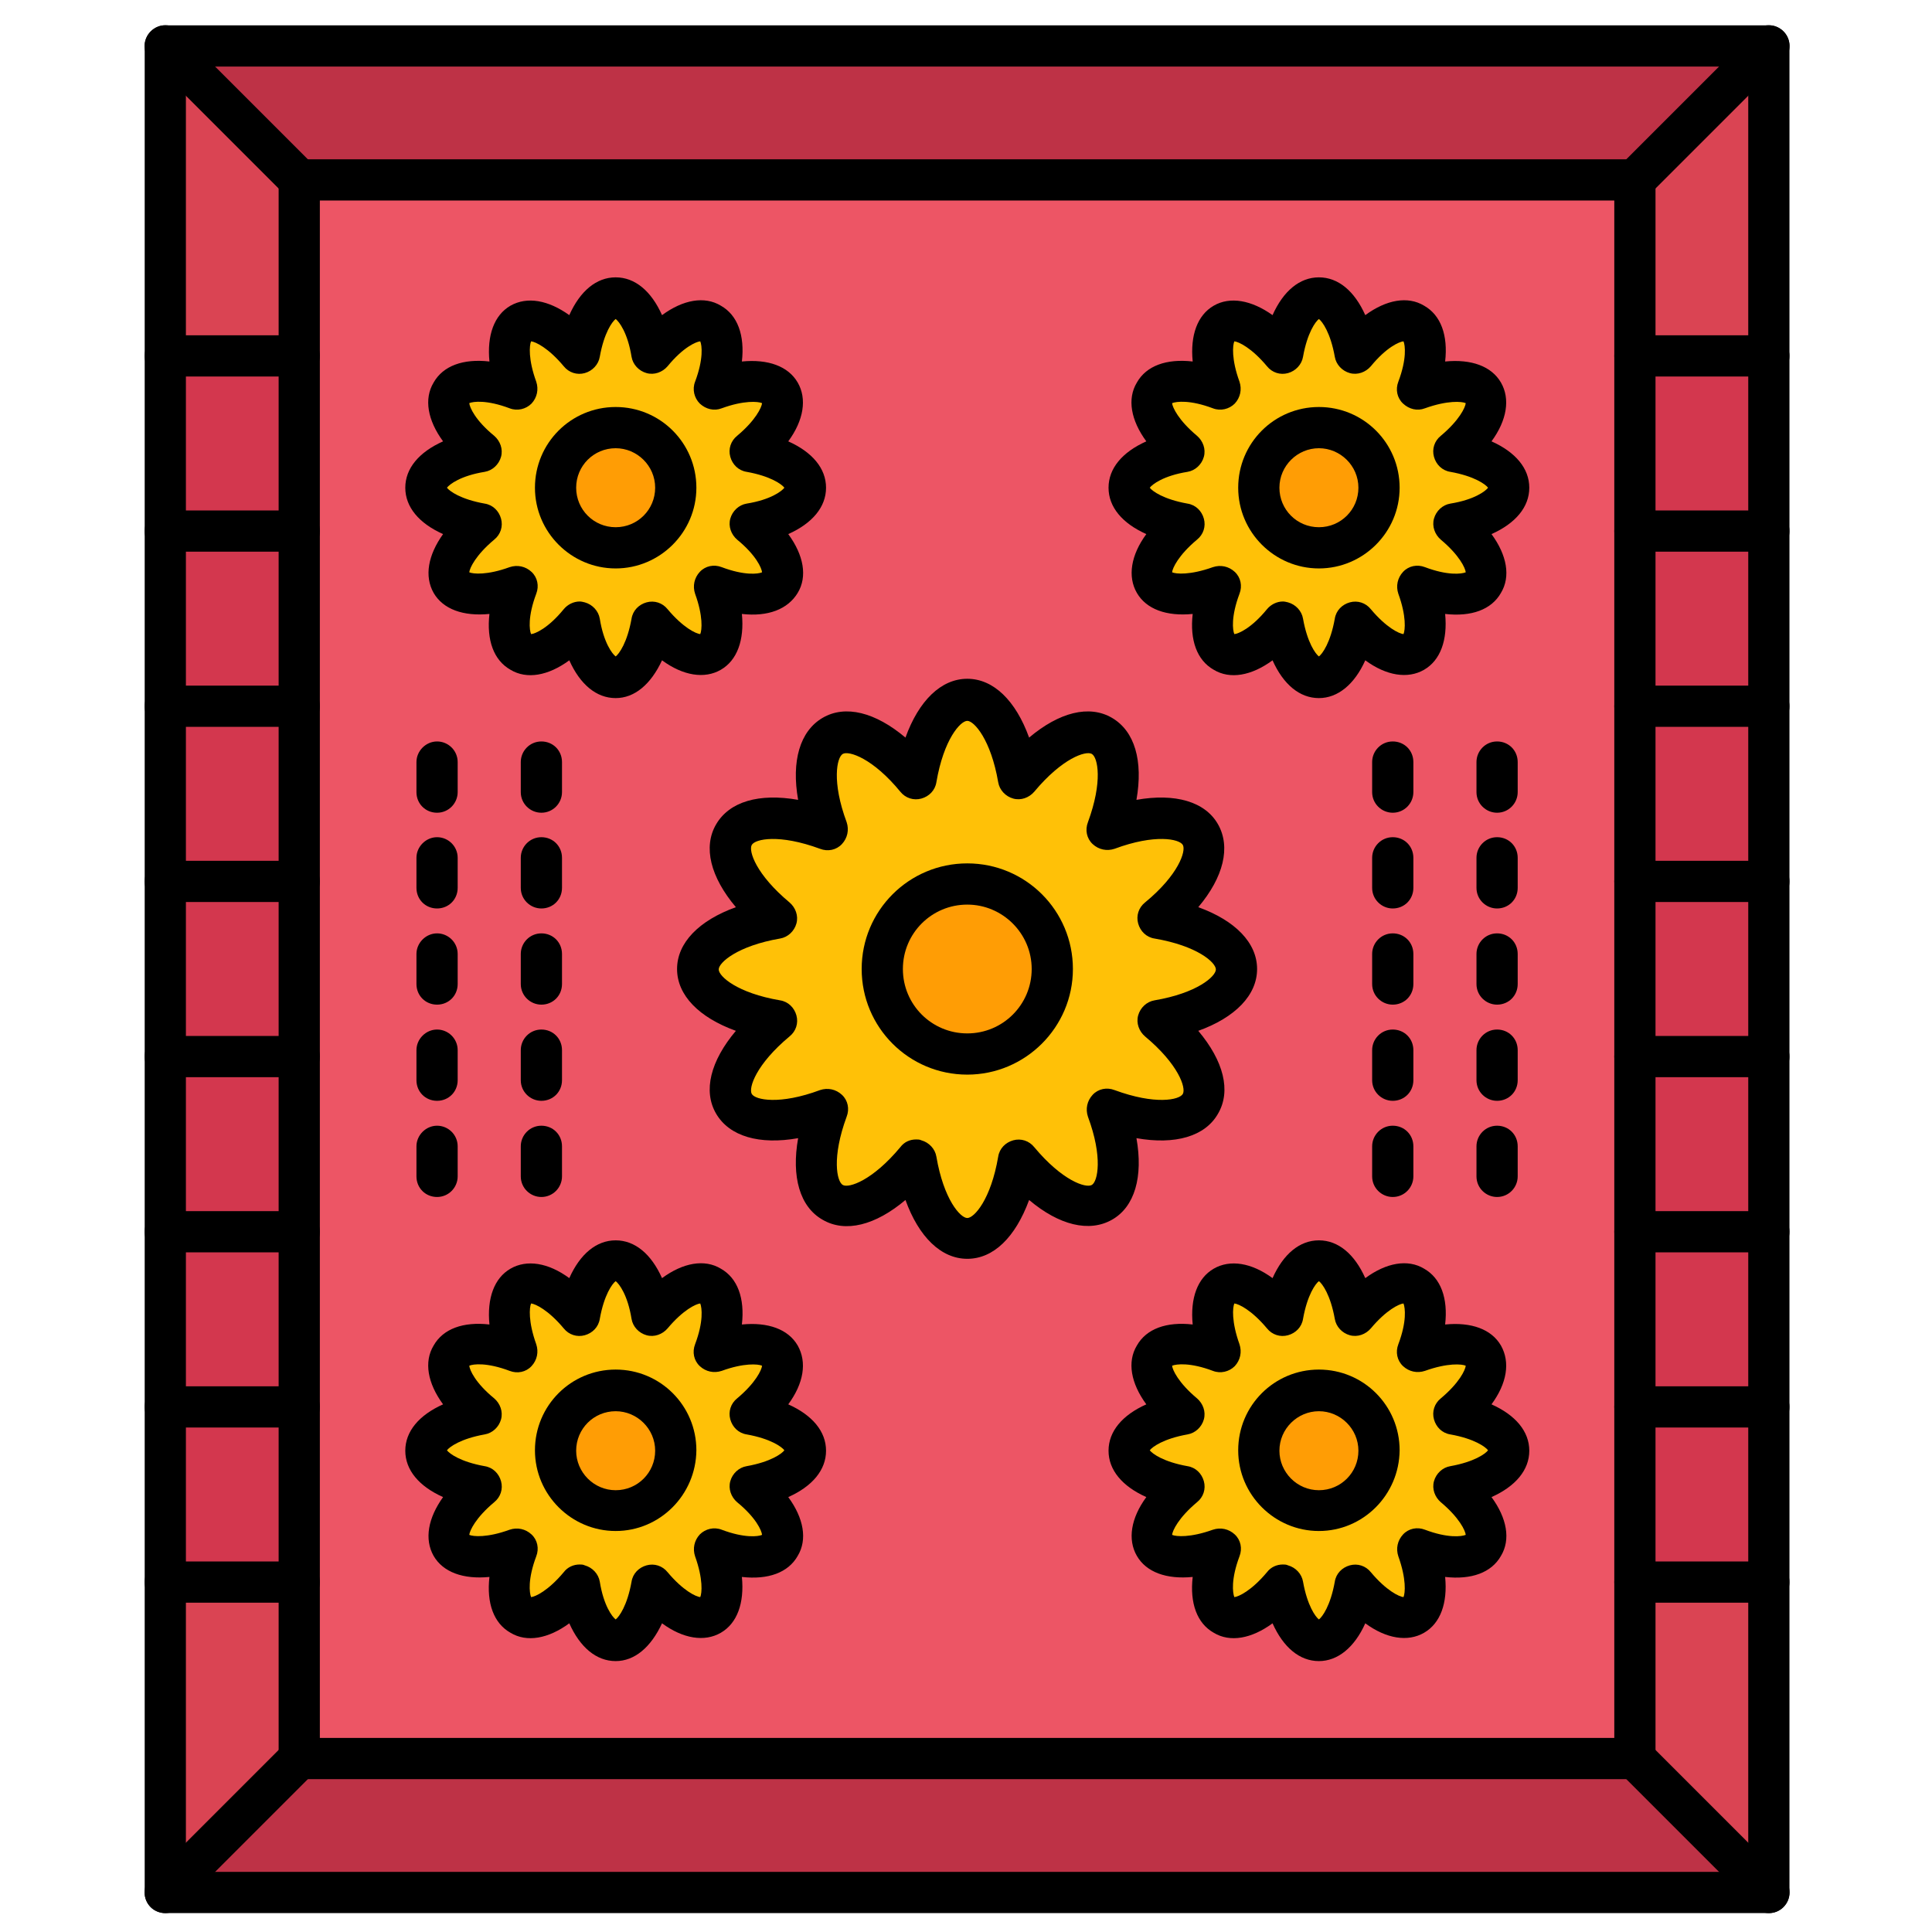
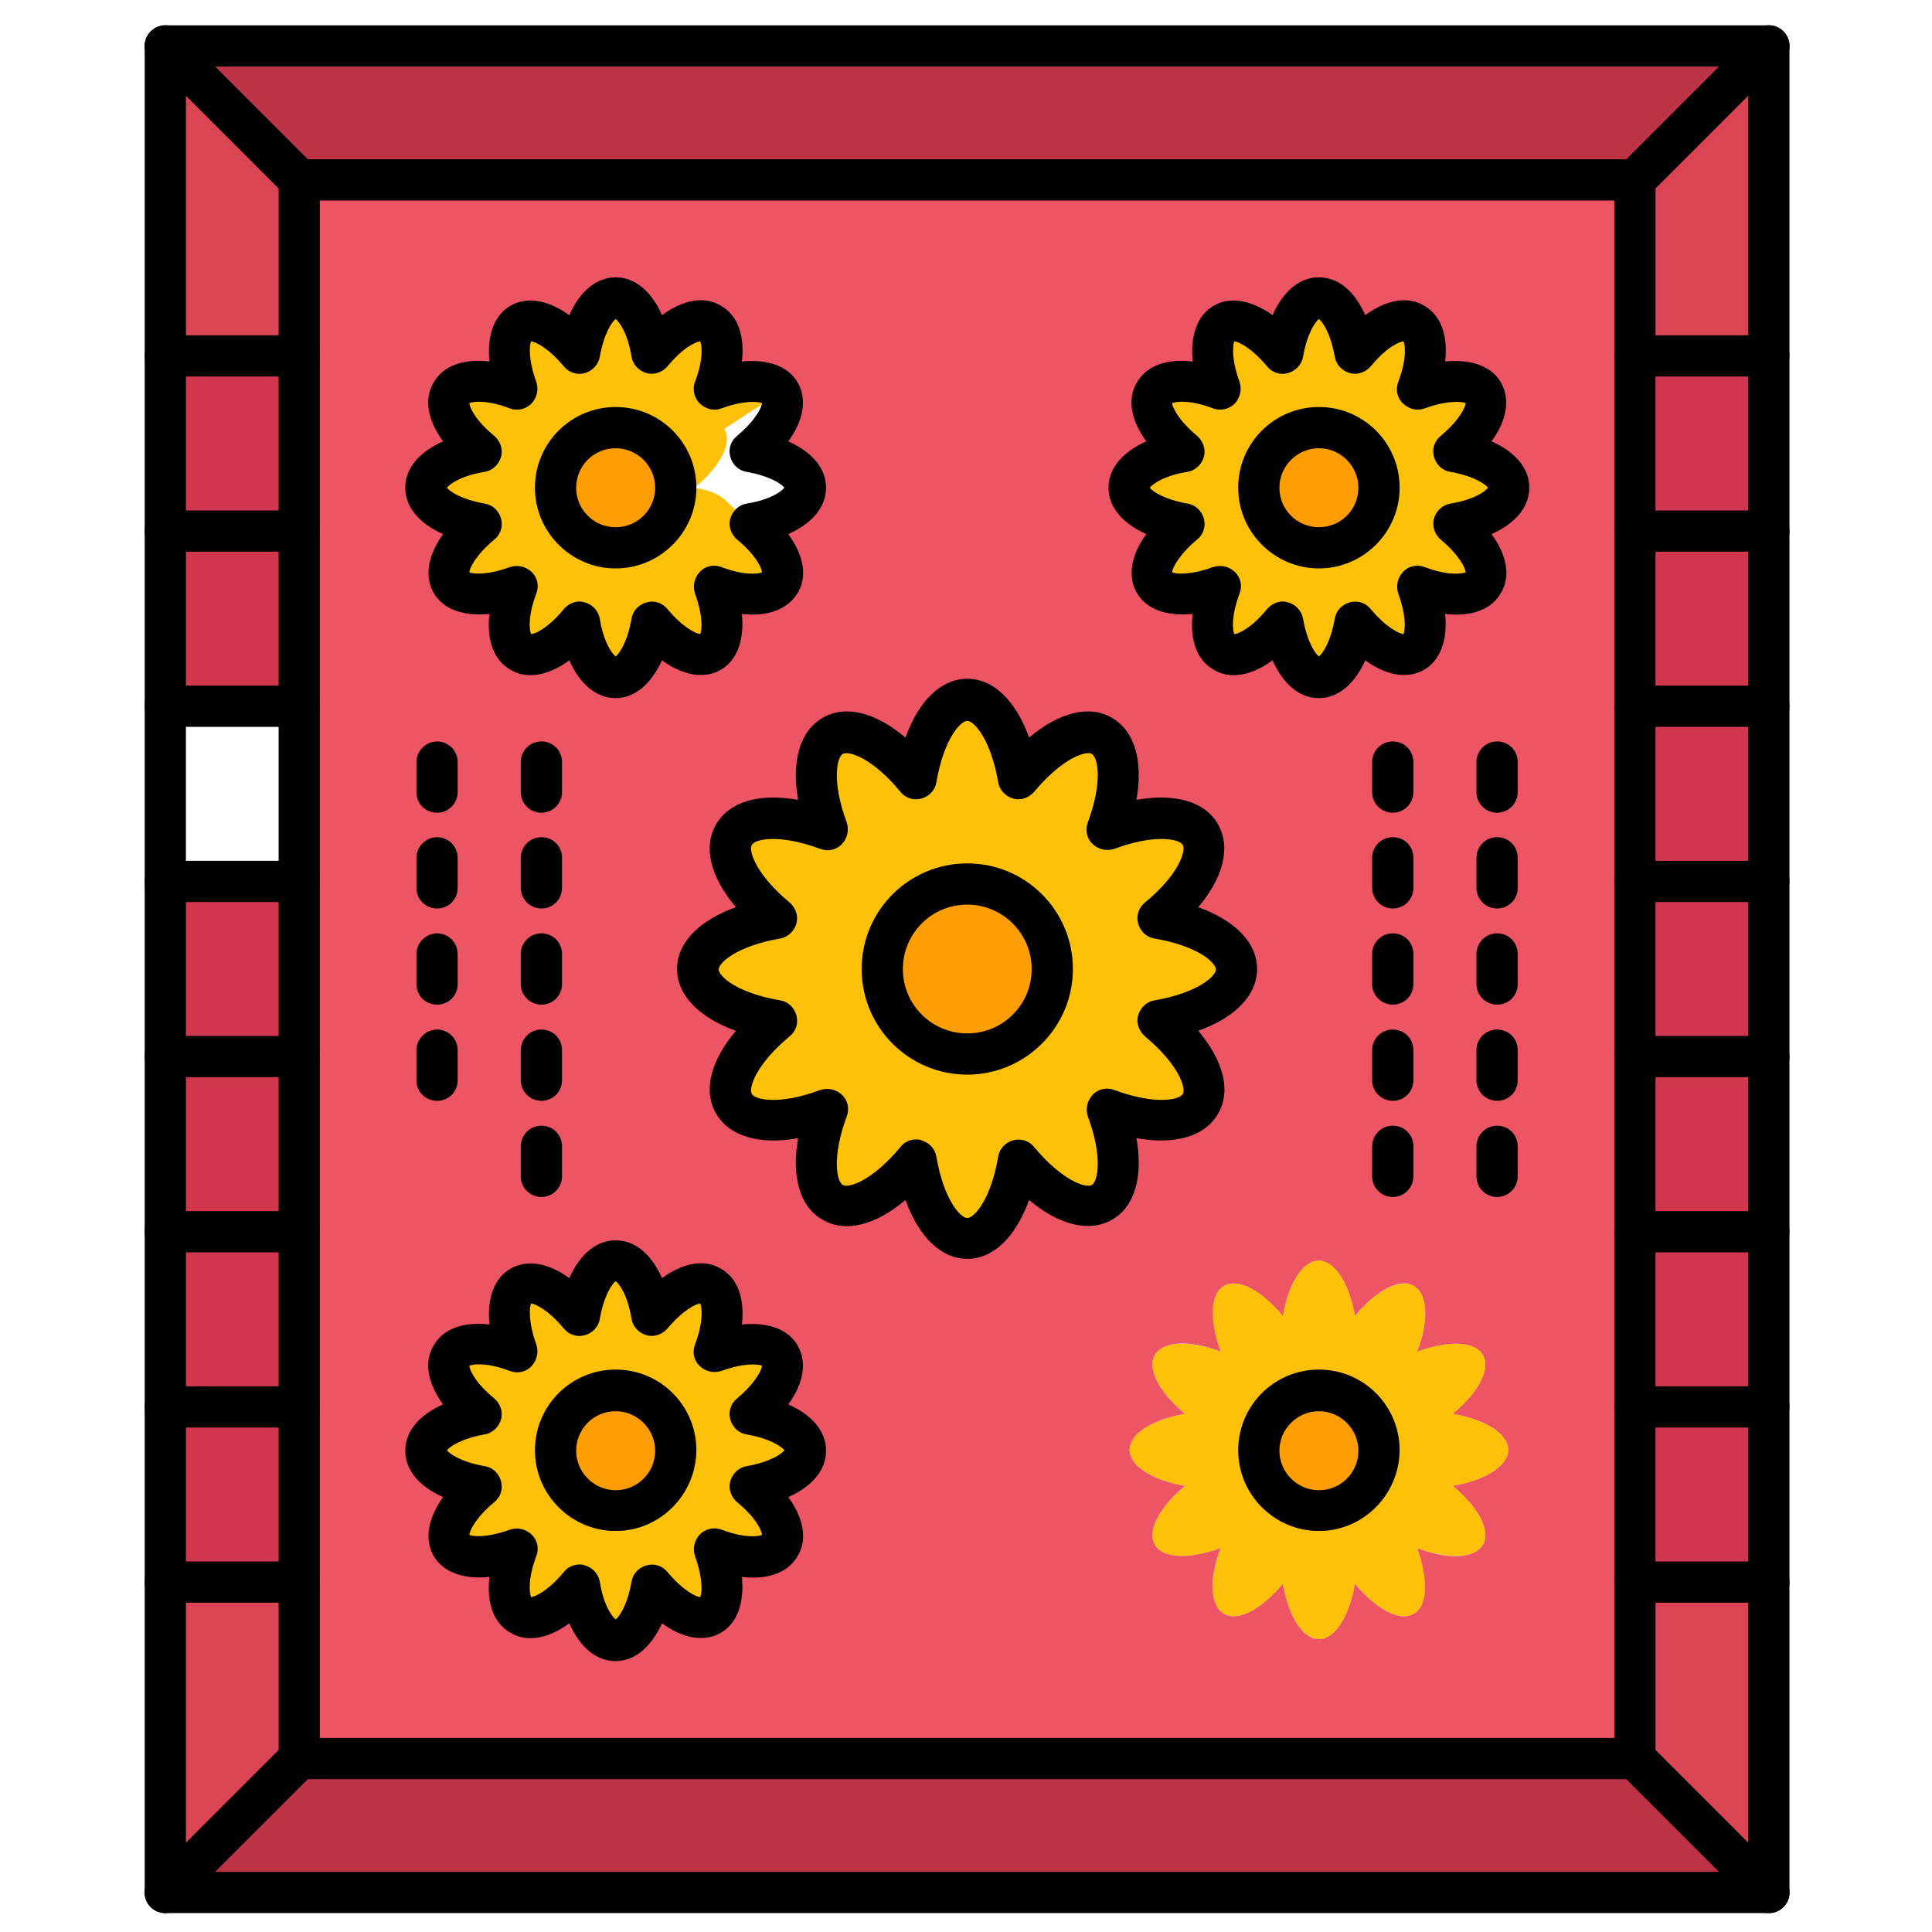
<svg xmlns="http://www.w3.org/2000/svg" id="Layer_1" enable-background="new 0 0 450 450" viewBox="0 0 450 450">
  <g>
    <g>
      <circle clip-rule="evenodd" cx="225.3" cy="225.7" fill="#ff9d05" fill-rule="evenodd" r="19.8" />
    </g>
    <g>
      <path clip-rule="evenodd" d="m225.3 205.9c10.9 0 19.8 8.9 19.8 19.8s-8.9 19.8-19.8 19.8-19.8-8.9-19.8-19.8 8.8-19.8 19.8-19.8zm11.9-24.6c-1.8-10.7-6.5-18.3-11.9-18.3s-10.1 7.6-11.9 18.3c-6.9-8.3-14.7-12.6-19.4-9.9s-4.9 11.6-1.2 21.8c-10.1-3.8-19-3.5-21.8 1.2-2.7 4.7 1.5 12.5 9.9 19.4-10.7 1.8-18.3 6.5-18.3 11.9s7.6 10.1 18.3 11.9c-8.3 6.9-12.6 14.7-9.9 19.4s11.6 4.9 21.8 1.2c-3.8 10.1-3.5 19 1.2 21.8 4.7 2.7 12.5-1.5 19.4-9.9 1.8 10.7 6.5 18.3 11.9 18.3s10.1-7.6 11.9-18.3c6.9 8.3 14.7 12.6 19.4 9.9s4.9-11.6 1.2-21.8c10.1 3.8 19 3.5 21.8-1.2 2.7-4.7-1.5-12.5-9.9-19.4 10.7-1.8 18.3-6.5 18.3-11.9s-7.6-10.1-18.3-11.9c8.3-6.9 12.6-14.7 9.9-19.4s-11.6-4.9-21.8-1.2c3.8-10.1 3.5-19-1.2-21.8-4.7-2.7-12.5 1.6-19.4 9.9z" fill="#ffc107" fill-rule="evenodd" />
    </g>
    <g>
      <path clip-rule="evenodd" d="m143.4 127.6c7.7 0 14-6.3 14-14s-6.3-14-14-14-14 6.3-14 14 6.2 14 14 14z" fill="#ff9d05" fill-rule="evenodd" />
    </g>
    <g>
-       <path clip-rule="evenodd" d="m143.4 99.6c7.7 0 14 6.3 14 14s-6.3 14-14 14-14-6.3-14-14 6.2-14 14-14zm38.2-8.1c-1.9-3.3-8.2-3.5-15.3-.8 2.6-7.2 2.5-13.4-.8-15.3s-8.8 1.1-13.7 6.9c-1.3-7.5-4.6-12.9-8.4-12.9s-7.1 5.3-8.4 12.9c-4.9-5.9-10.4-8.9-13.7-6.9-3.3 1.9-3.5 8.2-.8 15.3-7.2-2.7-13.4-2.5-15.3.8s1.1 8.8 6.9 13.7c-7.5 1.3-12.9 4.6-12.9 8.4s5.3 7.1 12.9 8.4c-5.9 4.9-8.9 10.4-6.9 13.7 1.9 3.3 8.2 3.5 15.3.8-2.6 7.2-2.5 13.4.8 15.3s8.8-1.1 13.7-6.9c1.3 7.5 4.6 12.9 8.4 12.9s7.1-5.4 8.4-12.9c4.9 5.9 10.4 8.9 13.7 6.9 3.3-1.9 3.5-8.2.8-15.3 7.2 2.6 13.4 2.5 15.3-.8s-1.1-8.8-6.9-13.7c7.5-1.3 12.9-4.6 12.9-8.4s-5.4-7.1-12.9-8.4c5.9-4.9 8.9-10.4 6.9-13.7z" fill="#ffc107" fill-rule="evenodd" />
+       <path clip-rule="evenodd" d="m143.4 99.6c7.7 0 14 6.3 14 14s-6.3 14-14 14-14-6.3-14-14 6.2-14 14-14zm38.2-8.1c-1.9-3.3-8.2-3.5-15.3-.8 2.6-7.2 2.5-13.4-.8-15.3s-8.8 1.1-13.7 6.9c-1.3-7.5-4.6-12.9-8.4-12.9s-7.1 5.3-8.4 12.9c-4.9-5.9-10.4-8.9-13.7-6.9-3.3 1.9-3.5 8.2-.8 15.3-7.2-2.7-13.4-2.5-15.3.8s1.1 8.8 6.9 13.7c-7.5 1.3-12.9 4.6-12.9 8.4s5.3 7.1 12.9 8.4c-5.9 4.9-8.9 10.4-6.9 13.7 1.9 3.3 8.2 3.5 15.3.8-2.6 7.2-2.5 13.4.8 15.3s8.8-1.1 13.7-6.9c1.3 7.5 4.6 12.9 8.4 12.9s7.1-5.4 8.4-12.9c4.9 5.9 10.4 8.9 13.7 6.9 3.3-1.9 3.5-8.2.8-15.3 7.2 2.6 13.4 2.5 15.3-.8s-1.1-8.8-6.9-13.7s-5.4-7.1-12.9-8.4c5.9-4.9 8.9-10.4 6.9-13.7z" fill="#ffc107" fill-rule="evenodd" />
    </g>
    <g>
      <path clip-rule="evenodd" d="m307.2 99.6c-7.7 0-14 6.3-14 14s6.3 14 14 14 14-6.3 14-14-6.3-14-14-14z" fill="#ff9d05" fill-rule="evenodd" />
    </g>
    <g>
      <path clip-rule="evenodd" d="m293.2 113.6c0-7.7 6.3-14 14-14s14 6.3 14 14-6.3 14-14 14-14-6.3-14-14zm52.2-22.1c-1.9-3.3-8.2-3.5-15.3-.8 2.6-7.2 2.5-13.4-.8-15.3s-8.8 1.1-13.7 6.9c-1.3-7.5-4.6-12.9-8.4-12.9s-7.1 5.3-8.4 12.9c-4.9-5.9-10.4-8.9-13.7-6.9-3.3 1.9-3.5 8.2-.8 15.3-7.2-2.7-13.4-2.5-15.3.8s1.1 8.8 7 13.7c-7.5 1.3-12.9 4.6-12.9 8.4s5.4 7.1 12.9 8.4c-5.9 4.9-8.9 10.4-7 13.7s8.2 3.5 15.3.8c-2.6 7.2-2.5 13.4.8 15.3s8.8-1.1 13.7-6.9c1.3 7.5 4.6 12.9 8.4 12.9s7.1-5.4 8.4-12.9c4.9 5.9 10.4 8.9 13.7 6.9 3.3-1.9 3.5-8.2.8-15.3 7.2 2.6 13.4 2.5 15.3-.8s-1.1-8.8-7-13.7c7.5-1.3 12.9-4.6 12.9-8.4s-5.4-7.1-12.9-8.4c6-4.9 9-10.4 7-13.7z" fill="#ffc107" fill-rule="evenodd" />
    </g>
    <g>
      <path clip-rule="evenodd" d="m321.1 337.9c0-7.7-6.3-14-14-14s-14 6.3-14 14 6.3 14 14 14 14-6.3 14-14z" fill="#ff9d05" fill-rule="evenodd" />
    </g>
    <g>
      <path clip-rule="evenodd" d="m315.6 306.5c-1.3-7.5-4.6-12.9-8.4-12.9s-7.1 5.4-8.4 12.9c-4.9-5.9-10.4-8.9-13.7-7s-3.5 8.2-.8 15.3c-7.2-2.6-13.4-2.5-15.3.8s1.1 8.8 7 13.7c-7.5 1.3-12.9 4.6-12.9 8.4s5.4 7.1 12.9 8.4c-5.9 4.9-8.9 10.4-7 13.7s8.2 3.5 15.3.8c-2.6 7.2-2.5 13.4.8 15.3s8.8-1.1 13.7-7c1.3 7.5 4.6 12.9 8.4 12.9s7.1-5.4 8.4-12.9c4.9 5.9 10.4 8.9 13.7 7s3.5-8.2.8-15.3c7.2 2.6 13.4 2.5 15.3-.8s-1.1-8.8-7-13.7c7.5-1.3 12.9-4.6 12.9-8.4s-5.4-7.1-12.9-8.4c5.9-4.9 8.9-10.4 7-13.7s-8.2-3.5-15.3-.8c2.6-7.2 2.5-13.4-.8-15.3-3.4-1.8-8.9 1.2-13.7 7zm-8.4 17.4c7.7 0 14 6.3 14 14s-6.3 14-14 14-14-6.3-14-14 6.3-14 14-14z" fill="#ffc107" fill-rule="evenodd" />
    </g>
    <g>
      <path clip-rule="evenodd" d="m157.3 337.9c0-7.7-6.3-14-14-14s-14 6.3-14 14 6.3 14 14 14 14-6.3 14-14z" fill="#ff9d05" fill-rule="evenodd" />
    </g>
    <g>
      <path clip-rule="evenodd" d="m143.4 323.9c7.7 0 14 6.3 14 14s-6.3 14-14 14-14-6.3-14-14 6.2-14 14-14zm38.2-8.1c-1.9-3.3-8.2-3.5-15.3-.8 2.6-7.2 2.5-13.4-.8-15.3s-8.8 1.1-13.7 7c-1.3-7.5-4.6-12.9-8.4-12.9s-7.1 5.4-8.4 12.9c-4.9-5.9-10.4-8.9-13.7-7s-3.5 8.2-.8 15.3c-7.2-2.6-13.4-2.5-15.3.8s1.1 8.8 6.9 13.7c-7.5 1.3-12.9 4.6-12.9 8.4s5.3 7.1 12.9 8.4c-5.9 4.9-8.9 10.4-6.9 13.7 1.9 3.3 8.2 3.5 15.3.8-2.6 7.2-2.5 13.4.8 15.3s8.8-1.1 13.7-7c1.3 7.5 4.6 12.9 8.4 12.9s7.1-5.4 8.4-12.9c4.9 5.9 10.4 8.9 13.7 7s3.5-8.2.8-15.3c7.2 2.6 13.4 2.5 15.3-.8s-1.1-8.8-6.9-13.7c7.5-1.3 12.9-4.6 12.9-8.4s-5.4-7.1-12.9-8.4c5.9-4.9 8.9-10.4 6.9-13.7z" fill="#ffc107" fill-rule="evenodd" />
    </g>
    <g>
      <path clip-rule="evenodd" d="m380.8 409.6h-311.1l-31.2 31.2h373.5z" fill="#be3246" fill-rule="evenodd" />
    </g>
    <g>
      <path clip-rule="evenodd" d="m69.7 409.6v-41.1h-31.2v72.3z" fill="#da4453" fill-rule="evenodd" />
    </g>
    <g>
      <path clip-rule="evenodd" d="m38.5 327.7h31.2v40.8h-31.2z" fill="#d3374e" fill-rule="evenodd" />
    </g>
    <g>
      <path clip-rule="evenodd" d="m38.5 286.9h31.2v40.8h-31.2z" fill="#d3374e" fill-rule="evenodd" />
    </g>
    <g>
      <path clip-rule="evenodd" d="m38.5 246.1h31.2v40.8h-31.2z" fill="#d3374e" fill-rule="evenodd" />
    </g>
    <g>
      <path clip-rule="evenodd" d="m38.5 205.3h31.2v40.8h-31.2z" fill="#d3374e" fill-rule="evenodd" />
    </g>
    <g>
-       <path clip-rule="evenodd" d="m38.5 164.5h31.2v40.8h-31.2z" fill="#d3374e" fill-rule="evenodd" />
-     </g>
+       </g>
    <g>
      <path clip-rule="evenodd" d="m38.5 123.7h31.2v40.8h-31.2z" fill="#d3374e" fill-rule="evenodd" />
    </g>
    <g>
      <path clip-rule="evenodd" d="m38.5 82.9h31.2v40.8h-31.2z" fill="#d3374e" fill-rule="evenodd" />
    </g>
    <g>
      <path clip-rule="evenodd" d="m38.5 82.9h31.2v-41l-31.2-31.2z" fill="#da4453" fill-rule="evenodd" />
    </g>
    <g>
      <path clip-rule="evenodd" d="m38.5 10.7 31.2 31.2h311.1l31.2-31.2z" fill="#be3246" fill-rule="evenodd" />
    </g>
    <g>
      <path clip-rule="evenodd" d="m380.8 41.9v41h31.2v-72.2z" fill="#da4453" fill-rule="evenodd" />
    </g>
    <g>
      <path clip-rule="evenodd" d="m380.8 82.9h31.2v40.8h-31.2z" fill="#d3374e" fill-rule="evenodd" />
    </g>
    <g>
      <path clip-rule="evenodd" d="m380.8 123.7h31.2v40.8h-31.2z" fill="#d3374e" fill-rule="evenodd" />
    </g>
    <g>
      <path clip-rule="evenodd" d="m380.8 164.5h31.2v40.8h-31.2z" fill="#d3374e" fill-rule="evenodd" />
    </g>
    <g>
      <path clip-rule="evenodd" d="m380.8 205.3h31.2v40.8h-31.2z" fill="#d3374e" fill-rule="evenodd" />
    </g>
    <g>
      <path clip-rule="evenodd" d="m380.8 246.1h31.2v40.8h-31.2z" fill="#d3374e" fill-rule="evenodd" />
    </g>
    <g>
      <path clip-rule="evenodd" d="m380.8 286.9h31.2v40.8h-31.2z" fill="#d3374e" fill-rule="evenodd" />
    </g>
    <g>
      <path clip-rule="evenodd" d="m380.8 327.7h31.2v40.8h-31.2z" fill="#d3374e" fill-rule="evenodd" />
    </g>
    <g>
      <path clip-rule="evenodd" d="m412 368.5h-31.2v41.1l31.2 31.2z" fill="#da4453" fill-rule="evenodd" />
    </g>
    <g>
      <path clip-rule="evenodd" d="m315.6 306.5c4.9-5.9 10.4-8.9 13.7-7s3.5 8.2.8 15.3c7.2-2.6 13.4-2.5 15.3.8s-1.1 8.8-7 13.7c7.5 1.3 12.9 4.6 12.9 8.4s-5.4 7.1-12.9 8.4c5.9 4.9 8.9 10.4 7 13.7s-8.2 3.5-15.3.8c2.6 7.2 2.5 13.4-.8 15.3s-8.8-1.1-13.7-7c-1.3 7.5-4.6 12.9-8.4 12.9s-7.1-5.4-8.4-12.9c-4.9 5.9-10.4 8.9-13.7 7s-3.5-8.2-.8-15.3c-7.2 2.6-13.4 2.5-15.3-.8s1.1-8.8 7-13.7c-7.5-1.3-12.9-4.6-12.9-8.4s5.4-7.1 12.9-8.4c-5.9-4.9-8.9-10.4-7-13.7s8.2-3.5 15.3-.8c-2.6-7.2-2.5-13.4.8-15.3s8.8 1.1 13.7 7c1.3-7.5 4.6-12.9 8.4-12.9 3.8.1 7.1 5.4 8.4 12.9zm-27.6-80.8c0 5.4-7.6 10.1-18.3 11.9 8.3 6.9 12.6 14.7 9.9 19.4s-11.6 4.9-21.8 1.2c3.8 10.1 3.5 19-1.2 21.8-4.7 2.7-12.5-1.5-19.4-9.9-1.8 10.7-6.5 18.3-11.9 18.3s-10.1-7.6-11.9-18.3c-6.9 8.3-14.7 12.6-19.4 9.9s-4.9-11.6-1.2-21.8c-10.1 3.8-19 3.5-21.8-1.2-2.7-4.7 1.5-12.5 9.9-19.4-10.7-1.8-18.3-6.5-18.3-11.9s7.6-10.1 18.3-11.9c-8.3-6.9-12.6-14.7-9.9-19.4s11.6-4.9 21.8-1.2c-3.8-10.1-3.5-19 1.2-21.8 4.7-2.7 12.5 1.5 19.4 9.9 1.8-10.7 6.5-18.3 11.9-18.3s10.1 7.6 11.9 18.3c6.9-8.3 14.7-12.6 19.4-9.9s4.9 11.6 1.2 21.8c10.1-3.8 19-3.5 21.8 1.2 2.7 4.7-1.5 12.5-9.9 19.4 10.7 1.8 18.3 6.5 18.3 11.9zm92.8-183.8h-311.1v41 40.8 40.8 40.8 40.8 40.8 40.8 40.8 41h311.1v-41-40.8-40.8-40.8-40.8-40.8-40.8-40.8zm-73.6 115.9c-3.8 0-7.1-5.4-8.4-12.9-4.9 5.9-10.4 8.9-13.7 6.9-3.3-1.9-3.5-8.2-.8-15.3-7.2 2.6-13.4 2.5-15.3-.8s1.1-8.8 7-13.7c-7.5-1.3-12.9-4.6-12.9-8.4s5.4-7.1 12.9-8.4c-5.9-4.9-8.9-10.4-7-13.7s8.2-3.5 15.3-.8c-2.6-7.2-2.5-13.4.8-15.3s8.8 1.1 13.7 6.9c1.3-7.5 4.6-12.9 8.4-12.9s7.1 5.3 8.4 12.9c4.9-5.9 10.4-8.9 13.7-6.9 3.3 1.9 3.5 8.2.8 15.3 7.2-2.7 13.4-2.5 15.3.8s-1.1 8.8-7 13.7c7.5 1.3 12.9 4.6 12.9 8.4s-5.4 7.1-12.9 8.4c5.9 4.9 8.9 10.4 7 13.7s-8.2 3.5-15.3.8c2.6 7.2 2.5 13.4-.8 15.3s-8.8-1.1-13.7-6.9c-1.3 7.5-4.6 12.9-8.4 12.9zm-125.6-22.1c-1.9 3.3-8.2 3.5-15.3.8 2.6 7.2 2.5 13.4-.8 15.3s-8.8-1.1-13.7-6.9c-1.3 7.5-4.6 12.9-8.4 12.9s-7.1-5.4-8.4-12.9c-4.9 5.9-10.4 8.9-13.7 6.9-3.3-1.9-3.5-8.2-.8-15.3-7.2 2.6-13.4 2.5-15.3-.8s1.1-8.8 6.9-13.7c-7.5-1.3-12.9-4.6-12.9-8.4s5.3-7.1 12.9-8.4c-5.9-4.9-8.9-10.4-6.9-13.7 1.9-3.3 8.2-3.5 15.3-.8-2.6-7.2-2.5-13.4.8-15.3s8.8 1.1 13.7 6.9c1.3-7.5 4.6-12.9 8.4-12.9s7.1 5.3 8.4 12.9c4.9-5.9 10.4-8.9 13.7-6.9 3.3 1.9 3.5 8.2.8 15.3 7.2-2.7 13.4-2.5 15.3.8s-1.1 8.8-6.9 13.7c7.5 1.3 12.9 4.6 12.9 8.4s-5.4 7.1-12.9 8.4c5.9 4.9 8.9 10.4 6.9 13.7zm-15.3 179.3c7.2-2.6 13.4-2.5 15.3.8s-1.1 8.8-6.9 13.7c7.5 1.3 12.9 4.6 12.9 8.4s-5.4 7.1-12.9 8.4c5.9 4.9 8.9 10.4 6.9 13.7-1.9 3.3-8.2 3.5-15.3.8 2.6 7.2 2.5 13.4-.8 15.3s-8.8-1.1-13.7-7c-1.3 7.5-4.6 12.9-8.4 12.9s-7.1-5.4-8.4-12.9c-4.9 5.9-10.4 8.9-13.7 7s-3.5-8.2-.8-15.3c-7.2 2.6-13.4 2.5-15.3-.8s1.1-8.8 6.9-13.7c-7.5-1.3-12.9-4.6-12.9-8.4s5.3-7.1 12.9-8.4c-5.9-4.9-8.9-10.4-6.9-13.7 1.9-3.3 8.2-3.5 15.3-.8-2.6-7.2-2.5-13.4.8-15.3s8.8 1.1 13.7 7c1.3-7.5 4.6-12.9 8.4-12.9s7.1 5.4 8.4 12.9c4.9-5.9 10.4-8.9 13.7-7 3.3 1.8 3.4 8.1.8 15.3z" fill="#ed5565" fill-rule="evenodd" />
    </g>
    <g>
      <g>
        <path d="m412 445.6h-373.5c-2.7 0-4.8-2.1-4.8-4.8v-430.1c0-2.6 2.2-4.8 4.8-4.8h373.5c2.6 0 4.8 2.1 4.8 4.8v430.1c0 2.6-2.1 4.8-4.8 4.8zm-368.7-9.6h363.9v-420.5h-363.9z" />
      </g>
      <g>
        <path d="m380.8 414.4h-311.1c-2.7 0-4.8-2.1-4.8-4.8v-367.7c0-2.7 2.2-4.8 4.8-4.8h311.1c2.6 0 4.8 2.2 4.8 4.8v367.7c0 2.6-2.1 4.8-4.8 4.8zm-306.3-9.6h301.5v-358.1h-301.5z" />
      </g>
      <g>
        <path d="m69.7 46.7c-1.2 0-2.5-.5-3.4-1.4l-31.2-31.2c-1.9-1.9-1.9-4.9 0-6.8s4.9-1.9 6.8 0l31.2 31.2c1.9 1.9 1.9 4.9 0 6.8-.9.9-2.2 1.4-3.4 1.4z" />
      </g>
      <g>
        <path d="m380.8 46.7c-1.2 0-2.5-.5-3.4-1.4-1.9-1.9-1.9-4.9 0-6.8l31.2-31.2c1.9-1.9 4.9-1.9 6.8 0s1.9 4.9 0 6.8l-31.2 31.2c-.9.9-2.2 1.4-3.4 1.4z" />
      </g>
      <g>
        <g>
          <path d="m38.5 445.6c-1.2 0-2.5-.5-3.4-1.4-1.9-1.9-1.9-4.9 0-6.8l31.2-31.2c1.9-1.9 4.9-1.9 6.8 0s1.9 4.9 0 6.8l-31.2 31.2c-.9.9-2.2 1.4-3.4 1.4z" />
        </g>
        <g>
          <path d="m412 445.6c-1.2 0-2.5-.5-3.4-1.4l-31.2-31.2c-1.9-1.9-1.9-4.9 0-6.8s4.9-1.9 6.8 0l31.2 31.2c1.9 1.9 1.9 4.9 0 6.8-.9.9-2.1 1.4-3.4 1.4z" />
        </g>
      </g>
      <g>
        <g>
          <path d="m69.7 87.7h-31.2c-2.7 0-4.8-2.2-4.8-4.8s2.2-4.8 4.8-4.8h31.2c2.7 0 4.8 2.2 4.8 4.8s-2.2 4.8-4.8 4.8z" />
        </g>
        <g>
          <path d="m69.7 128.5h-31.2c-2.7 0-4.8-2.1-4.8-4.8s2.2-4.8 4.8-4.8h31.2c2.7 0 4.8 2.1 4.8 4.8s-2.2 4.8-4.8 4.8z" />
        </g>
        <g>
          <path d="m69.7 169.3h-31.2c-2.7 0-4.8-2.1-4.8-4.8s2.2-4.8 4.8-4.8h31.2c2.7 0 4.8 2.1 4.8 4.8s-2.2 4.8-4.8 4.8z" />
        </g>
        <g>
          <path d="m69.7 210.1h-31.2c-2.7 0-4.8-2.1-4.8-4.8s2.2-4.8 4.8-4.8h31.2c2.7 0 4.8 2.1 4.8 4.8s-2.2 4.8-4.8 4.8z" />
        </g>
        <g>
          <path d="m69.7 250.9h-31.2c-2.7 0-4.8-2.1-4.8-4.8s2.2-4.8 4.8-4.8h31.2c2.7 0 4.8 2.1 4.8 4.8s-2.2 4.8-4.8 4.8z" />
        </g>
        <g>
          <path d="m69.7 291.7h-31.2c-2.7 0-4.8-2.1-4.8-4.8s2.2-4.8 4.8-4.8h31.2c2.7 0 4.8 2.1 4.8 4.8s-2.2 4.8-4.8 4.8z" />
        </g>
        <g>
          <path d="m69.7 332.5h-31.2c-2.7 0-4.8-2.1-4.8-4.8s2.2-4.8 4.8-4.8h31.2c2.7 0 4.8 2.1 4.8 4.8s-2.2 4.8-4.8 4.8z" />
        </g>
        <g>
          <path d="m69.7 373.3h-31.2c-2.7 0-4.8-2.1-4.8-4.8s2.2-4.8 4.8-4.8h31.2c2.7 0 4.8 2.1 4.8 4.8s-2.2 4.8-4.8 4.8z" />
        </g>
      </g>
      <g>
        <g>
          <path d="m412 87.7h-31.2c-2.6 0-4.8-2.2-4.8-4.8s2.1-4.8 4.8-4.8h31.2c2.6 0 4.8 2.2 4.8 4.8s-2.1 4.8-4.8 4.8z" />
        </g>
        <g>
          <path d="m412 128.5h-31.2c-2.6 0-4.8-2.1-4.8-4.8s2.1-4.8 4.8-4.8h31.2c2.6 0 4.8 2.1 4.8 4.8s-2.1 4.8-4.8 4.8z" />
        </g>
        <g>
          <path d="m412 169.3h-31.2c-2.6 0-4.8-2.1-4.8-4.8s2.1-4.8 4.8-4.8h31.2c2.6 0 4.8 2.1 4.8 4.8s-2.1 4.8-4.8 4.8z" />
        </g>
        <g>
          <path d="m412 210.1h-31.2c-2.6 0-4.8-2.1-4.8-4.8s2.1-4.8 4.8-4.8h31.2c2.6 0 4.8 2.1 4.8 4.8s-2.1 4.8-4.8 4.8z" />
        </g>
        <g>
          <path d="m412 250.9h-31.2c-2.6 0-4.8-2.1-4.8-4.8s2.1-4.8 4.8-4.8h31.2c2.6 0 4.8 2.1 4.8 4.8s-2.1 4.8-4.8 4.8z" />
        </g>
        <g>
          <path d="m412 291.7h-31.2c-2.6 0-4.8-2.1-4.8-4.8s2.1-4.8 4.8-4.8h31.2c2.6 0 4.8 2.1 4.8 4.8s-2.1 4.8-4.8 4.8z" />
        </g>
        <g>
          <path d="m412 332.5h-31.2c-2.6 0-4.8-2.1-4.8-4.8s2.1-4.8 4.8-4.8h31.2c2.6 0 4.8 2.1 4.8 4.8s-2.1 4.8-4.8 4.8z" />
        </g>
        <g>
          <path d="m412 373.3h-31.2c-2.6 0-4.8-2.1-4.8-4.8s2.1-4.8 4.8-4.8h31.2c2.6 0 4.8 2.1 4.8 4.8s-2.1 4.8-4.8 4.8z" />
        </g>
      </g>
      <g>
        <g>
          <path d="m225.3 293.2c-6.1 0-11.3-5.1-14.4-13.7-7 5.9-14 7.7-19.3 4.6-5.3-3-7.3-10-5.7-19-9 1.6-16-.4-19.1-5.7s-1.3-12.3 4.6-19.3c-8.6-3.1-13.7-8.3-13.7-14.4s5.1-11.3 13.7-14.4c-5.9-7-7.7-14-4.6-19.3s10-7.3 19.1-5.7c-1.6-9 .4-16 5.7-19.1s12.3-1.3 19.3 4.6c3.1-8.6 8.3-13.7 14.4-13.7s11.3 5.1 14.4 13.7c7-5.9 14-7.7 19.3-4.6s7.3 10 5.7 19.1c9-1.6 16 .4 19 5.7s1.3 12.3-4.6 19.3c8.6 3.1 13.7 8.3 13.7 14.4s-5.1 11.3-13.7 14.4c5.9 7 7.7 14 4.6 19.3-3 5.3-10 7.3-19 5.7 1.6 9-.4 16-5.7 19s-12.3 1.3-19.3-4.6c-3.2 8.7-8.3 13.7-14.4 13.7zm-11.9-27.8c.4 0 .8 0 1.2.2 1.8.5 3.2 2 3.5 3.8 1.7 10 5.6 14.3 7.2 14.3s5.5-4.3 7.2-14.3c.3-1.9 1.7-3.3 3.5-3.8s3.7.1 4.9 1.6c6.5 7.8 12 9.6 13.4 8.8s2.6-6.5-.9-15.9c-.6-1.8-.2-3.7 1.1-5.1s3.3-1.8 5.1-1.1c9.5 3.5 15.1 2.3 15.9.9s-1-6.9-8.8-13.4c-1.4-1.2-2.1-3.1-1.6-4.9s2-3.2 3.8-3.5c10-1.7 14.3-5.6 14.3-7.2s-4.3-5.5-14.3-7.2c-1.9-.3-3.3-1.7-3.8-3.5s.1-3.7 1.6-4.9c7.8-6.4 9.6-12 8.8-13.4s-6.5-2.6-15.9.9c-1.8.6-3.7.2-5.1-1.1s-1.8-3.3-1.1-5.1c3.5-9.5 2.3-15.1.9-15.9s-6.9 1-13.4 8.8c-1.2 1.4-3.1 2.1-4.9 1.6s-3.2-2-3.5-3.8c-1.7-9.9-5.6-14.3-7.2-14.3s-5.5 4.3-7.2 14.3c-.3 1.9-1.7 3.3-3.5 3.8s-3.7-.1-4.9-1.6c-6.4-7.8-12-9.6-13.4-8.8s-2.6 6.5.9 15.9c.6 1.8.2 3.7-1.1 5.1s-3.3 1.8-5.1 1.1c-9.5-3.5-15.1-2.3-15.9-.9s1 6.9 8.8 13.4c1.4 1.2 2.1 3.1 1.6 4.9s-2 3.2-3.8 3.5c-9.9 1.7-14.3 5.6-14.3 7.2s4.3 5.5 14.3 7.2c1.9.3 3.3 1.7 3.8 3.5s-.1 3.7-1.6 4.9c-7.8 6.5-9.6 12-8.8 13.4s6.5 2.6 15.9-.9c1.8-.6 3.7-.2 5.1 1.1s1.8 3.3 1.1 5.1c-3.5 9.5-2.3 15.1-.9 15.9s6.9-1 13.4-8.8c.9-1.2 2.2-1.8 3.7-1.8z" />
        </g>
        <g>
          <path d="m225.3 250.3c-13.6 0-24.6-11-24.6-24.6s11-24.6 24.6-24.6 24.6 11 24.6 24.6-11.1 24.6-24.6 24.6zm0-39.6c-8.3 0-15 6.7-15 15s6.7 15 15 15 15-6.7 15-15-6.8-15-15-15z" />
        </g>
      </g>
      <g>
        <g>
          <g>
            <g>
              <path d="m143.4 162.6c-4.5 0-8.3-3.2-10.8-8.8-4.9 3.6-9.9 4.5-13.7 2.2-3.9-2.2-5.6-6.9-4.9-13-6.1.6-10.8-1.1-13-4.9-2.2-3.9-1.3-8.8 2.2-13.7-5.6-2.5-8.8-6.3-8.8-10.8s3.2-8.3 8.8-10.8c-3.6-4.9-4.5-9.9-2.2-13.7 2.2-3.9 6.9-5.6 13-4.9-.6-6.1 1.1-10.8 4.9-13 3.9-2.2 8.8-1.3 13.7 2.2 2.5-5.6 6.3-8.8 10.8-8.8s8.3 3.2 10.8 8.8c4.9-3.6 9.9-4.5 13.7-2.2 3.9 2.2 5.6 6.9 4.9 13 6.1-.6 10.8 1.1 13 4.9s1.4 8.8-2.2 13.7c5.6 2.5 8.8 6.3 8.8 10.8s-3.2 8.3-8.8 10.8c3.6 4.9 4.5 9.9 2.2 13.7s-6.9 5.6-13 4.9c.6 6.1-1.1 10.8-4.9 13s-8.8 1.4-13.7-2.2c-2.6 5.6-6.4 8.8-10.8 8.8zm-8.4-22.5c.4 0 .8.1 1.2.2 1.8.5 3.2 2 3.5 3.8.9 5.6 2.9 8.2 3.7 8.8.8-.6 2.7-3.2 3.7-8.8.3-1.9 1.7-3.3 3.5-3.8s3.7.1 4.9 1.6c3.6 4.3 6.6 5.7 7.6 5.8.4-.9.7-4.2-1.2-9.4-.6-1.8-.2-3.7 1.1-5.1s3.3-1.8 5.1-1.1c5.3 2 8.5 1.6 9.4 1.2-.1-1-1.4-4-5.8-7.6-1.4-1.2-2.1-3.1-1.6-4.9s2-3.2 3.8-3.5c5.6-.9 8.2-2.9 8.8-3.7-.6-.8-3.2-2.7-8.8-3.7-1.9-.3-3.3-1.7-3.8-3.5s.1-3.7 1.6-4.9c4.3-3.6 5.7-6.6 5.8-7.6-.9-.4-4.2-.7-9.4 1.2-1.8.7-3.7.2-5.1-1.1-1.3-1.3-1.8-3.3-1.1-5.1 2-5.3 1.6-8.5 1.2-9.4-1 .1-4 1.4-7.6 5.8-1.2 1.4-3.1 2.1-4.9 1.6s-3.2-2-3.5-3.8c-.9-5.6-2.9-8.2-3.7-8.8-.8.6-2.7 3.2-3.7 8.8-.3 1.8-1.7 3.3-3.5 3.8s-3.7-.1-4.9-1.6c-3.6-4.3-6.6-5.7-7.6-5.8-.4.9-.7 4.2 1.2 9.4.6 1.8.2 3.7-1.1 5.1-1.3 1.3-3.3 1.8-5.1 1.1-5.3-2-8.5-1.6-9.4-1.2.1 1 1.4 4 5.8 7.6 1.4 1.2 2.1 3.1 1.6 4.9s-2 3.2-3.8 3.5c-5.6.9-8.2 2.9-8.8 3.7.6.8 3.2 2.7 8.8 3.7 1.9.3 3.3 1.7 3.8 3.5s-.1 3.7-1.6 4.9c-4.3 3.6-5.7 6.6-5.8 7.6.9.4 4.2.7 9.4-1.2 1.8-.6 3.7-.2 5.1 1.1s1.8 3.3 1.1 5.1c-2 5.3-1.6 8.5-1.2 9.4 1-.1 4-1.4 7.6-5.8.9-1.1 2.3-1.8 3.7-1.8z" />
            </g>
            <g>
              <path d="m143.4 132.4c-10.3 0-18.8-8.4-18.8-18.8s8.4-18.8 18.8-18.8 18.8 8.4 18.8 18.8-8.5 18.8-18.8 18.8zm0-28c-5.1 0-9.2 4.1-9.2 9.2s4.1 9.2 9.2 9.2 9.2-4.1 9.2-9.2-4.2-9.2-9.2-9.2z" />
            </g>
          </g>
          <g>
            <g>
              <path d="m307.2 162.6c-4.5 0-8.3-3.2-10.8-8.8-4.9 3.6-9.9 4.5-13.7 2.2-3.9-2.2-5.6-6.9-4.9-13-6.1.6-10.8-1.1-13-4.9s-1.4-8.8 2.2-13.7c-5.6-2.5-8.8-6.3-8.8-10.8s3.2-8.3 8.8-10.8c-3.6-4.9-4.5-9.9-2.2-13.7 2.2-3.9 6.9-5.6 13-4.9-.6-6.1 1.1-10.8 4.9-13s8.8-1.3 13.7 2.2c2.5-5.6 6.3-8.8 10.8-8.8s8.3 3.2 10.8 8.8c4.9-3.6 9.9-4.5 13.7-2.2 3.9 2.2 5.6 6.9 4.9 13 6.1-.6 10.8 1.1 13 4.9s1.4 8.8-2.2 13.7c5.6 2.5 8.8 6.3 8.8 10.8s-3.2 8.3-8.8 10.8c3.6 4.9 4.5 9.9 2.2 13.7-2.2 3.9-6.9 5.6-13 4.9.6 6.1-1.1 10.8-4.9 13s-8.8 1.4-13.7-2.2c-2.5 5.6-6.4 8.8-10.8 8.8zm-8.4-22.5c.4 0 .8.1 1.2.2 1.8.5 3.2 2 3.5 3.8 1 5.6 2.9 8.2 3.7 8.8.8-.6 2.7-3.2 3.7-8.8.3-1.9 1.7-3.3 3.5-3.8s3.7.1 4.9 1.6c3.6 4.3 6.6 5.7 7.6 5.8.4-.9.7-4.2-1.2-9.4-.6-1.8-.2-3.7 1.1-5.1s3.3-1.8 5.1-1.1c5.3 2 8.5 1.6 9.5 1.2-.1-1-1.5-4-5.8-7.6-1.4-1.2-2.1-3.1-1.6-4.9s2-3.2 3.8-3.5c5.6-.9 8.2-2.9 8.8-3.7-.6-.8-3.2-2.7-8.8-3.7-1.9-.3-3.3-1.7-3.8-3.5s.1-3.7 1.6-4.9c4.3-3.6 5.7-6.6 5.8-7.6-.9-.4-4.2-.7-9.5 1.2-1.8.7-3.7.2-5.1-1.1s-1.8-3.3-1.1-5.1c2-5.3 1.6-8.5 1.2-9.4-1 .1-4 1.4-7.6 5.8-1.2 1.4-3.1 2.1-4.9 1.6s-3.2-2-3.5-3.8c-1-5.6-2.9-8.2-3.7-8.8-.8.6-2.7 3.2-3.7 8.8-.3 1.8-1.7 3.3-3.5 3.8s-3.7-.1-4.9-1.6c-3.6-4.3-6.6-5.7-7.6-5.8-.4.9-.7 4.2 1.2 9.4.6 1.8.2 3.7-1.1 5.1-1.3 1.3-3.3 1.8-5.1 1.1-5.3-2-8.5-1.6-9.5-1.2.1 1 1.5 4 5.8 7.6 1.4 1.2 2.1 3.1 1.6 4.9s-2 3.2-3.8 3.5c-5.6.9-8.2 2.9-8.8 3.7.6.8 3.2 2.7 8.8 3.7 1.9.3 3.3 1.7 3.8 3.5s-.1 3.7-1.6 4.9c-4.3 3.6-5.7 6.6-5.8 7.6.9.4 4.2.7 9.5-1.2 1.8-.6 3.7-.2 5.1 1.1s1.8 3.3 1.1 5.1c-2 5.3-1.6 8.5-1.2 9.4 1-.1 4-1.4 7.6-5.8.9-1.1 2.3-1.8 3.7-1.8z" />
            </g>
            <g>
              <path d="m307.2 132.4c-10.3 0-18.8-8.4-18.8-18.8s8.4-18.8 18.8-18.8 18.8 8.4 18.8 18.8-8.5 18.8-18.8 18.8zm0-28c-5 0-9.2 4.1-9.2 9.2s4.1 9.2 9.2 9.2 9.2-4.1 9.2-9.2-4.2-9.2-9.2-9.2z" />
            </g>
          </g>
        </g>
        <g>
          <g>
            <g>
              <path d="m143.4 386.9c-4.5 0-8.3-3.2-10.8-8.8-4.9 3.6-9.9 4.5-13.7 2.2-3.9-2.2-5.6-6.9-4.9-13-6.1.6-10.8-1.1-13-4.9-2.2-3.9-1.3-8.8 2.2-13.7-5.6-2.5-8.8-6.3-8.8-10.8s3.2-8.3 8.8-10.8c-3.6-4.9-4.5-9.9-2.2-13.7 2.2-3.9 6.9-5.6 13-4.9-.6-6.1 1.1-10.8 4.9-13s8.8-1.4 13.7 2.2c2.5-5.6 6.3-8.8 10.8-8.8s8.3 3.2 10.8 8.8c4.9-3.6 9.9-4.5 13.7-2.2 3.9 2.2 5.6 6.9 4.9 13 6.1-.6 10.8 1.1 13 4.9 2.2 3.9 1.4 8.8-2.2 13.7 5.6 2.5 8.8 6.3 8.8 10.8s-3.2 8.3-8.8 10.8c3.6 4.9 4.5 9.9 2.2 13.7-2.2 3.9-6.9 5.6-13 4.9.6 6.1-1.1 10.8-4.9 13s-8.8 1.4-13.7-2.2c-2.6 5.6-6.4 8.8-10.8 8.8zm-8.4-22.5c.4 0 .8 0 1.2.2 1.8.5 3.2 2 3.5 3.8.9 5.6 2.9 8.2 3.7 8.8.8-.6 2.7-3.2 3.7-8.8.3-1.9 1.7-3.3 3.5-3.8s3.7.1 4.9 1.6c3.6 4.3 6.6 5.7 7.6 5.8.4-.9.7-4.2-1.2-9.5-.6-1.8-.2-3.7 1.1-5.1 1.3-1.3 3.3-1.8 5.1-1.1 5.3 2 8.5 1.6 9.4 1.2-.1-1-1.4-4-5.8-7.6-1.4-1.2-2.1-3.1-1.6-4.9s2-3.2 3.8-3.5c5.6-1 8.2-2.9 8.8-3.7-.6-.8-3.2-2.7-8.8-3.7-1.9-.3-3.3-1.7-3.8-3.5s.1-3.7 1.6-4.9c4.3-3.6 5.7-6.6 5.8-7.6-.9-.4-4.2-.7-9.4 1.2-1.8.6-3.7.2-5.1-1.1s-1.8-3.3-1.1-5.1c2-5.3 1.6-8.5 1.2-9.5-1 .1-4 1.5-7.6 5.8-1.2 1.4-3.1 2.1-4.9 1.6s-3.2-2-3.5-3.8c-.9-5.6-2.9-8.2-3.7-8.8-.8.6-2.7 3.2-3.7 8.8-.3 1.9-1.7 3.3-3.5 3.8s-3.7-.1-4.9-1.6c-3.6-4.3-6.6-5.7-7.6-5.8-.4.9-.7 4.2 1.2 9.5.6 1.8.2 3.7-1.1 5.1s-3.3 1.8-5.1 1.1c-5.3-2-8.5-1.6-9.4-1.2.1 1 1.4 4 5.8 7.6 1.4 1.2 2.1 3.1 1.6 4.9s-2 3.2-3.8 3.5c-5.6 1-8.2 2.9-8.8 3.7.6.8 3.2 2.7 8.8 3.7 1.9.3 3.3 1.7 3.8 3.5s-.1 3.7-1.6 4.9c-4.3 3.6-5.7 6.6-5.8 7.6.9.4 4.2.7 9.4-1.2 1.8-.6 3.7-.2 5.1 1.1s1.8 3.3 1.1 5.1c-2 5.3-1.6 8.5-1.2 9.5 1-.1 4-1.5 7.6-5.8.9-1.2 2.3-1.8 3.7-1.8z" />
            </g>
            <g>
              <path d="m143.4 356.6c-10.3 0-18.8-8.4-18.8-18.8s8.4-18.8 18.8-18.8 18.8 8.4 18.8 18.8c-.1 10.4-8.5 18.8-18.8 18.8zm0-27.9c-5.1 0-9.2 4.1-9.2 9.2 0 5 4.1 9.2 9.2 9.2s9.2-4.1 9.2-9.2-4.2-9.2-9.2-9.2z" />
            </g>
          </g>
          <g>
            <g>
-               <path d="m307.2 386.9c-4.5 0-8.3-3.2-10.8-8.8-4.9 3.6-9.9 4.5-13.7 2.2-3.9-2.2-5.6-6.9-4.9-13-6.1.6-10.8-1.1-13-4.9s-1.4-8.8 2.2-13.7c-5.6-2.5-8.8-6.3-8.8-10.8s3.2-8.3 8.8-10.8c-3.6-4.9-4.5-9.9-2.2-13.7 2.2-3.9 6.9-5.6 13-4.9-.6-6.1 1.1-10.8 4.9-13s8.8-1.4 13.7 2.2c2.5-5.6 6.3-8.8 10.8-8.8s8.3 3.2 10.8 8.8c4.9-3.6 9.9-4.5 13.7-2.2 3.9 2.2 5.6 6.9 4.9 13 6.1-.6 10.8 1.1 13 4.9 2.2 3.9 1.4 8.8-2.2 13.7 5.6 2.5 8.8 6.3 8.8 10.8s-3.2 8.3-8.8 10.8c3.6 4.9 4.5 9.9 2.2 13.7-2.2 3.9-6.9 5.6-13 4.9.6 6.1-1.1 10.8-4.9 13s-8.8 1.4-13.7-2.2c-2.5 5.6-6.4 8.8-10.8 8.8zm-8.4-22.5c.4 0 .8 0 1.2.2 1.8.5 3.2 2 3.5 3.8 1 5.6 2.9 8.2 3.7 8.8.8-.6 2.7-3.2 3.7-8.8.3-1.9 1.7-3.3 3.5-3.8s3.7.1 4.9 1.6c3.6 4.3 6.6 5.7 7.6 5.8.4-.9.7-4.2-1.2-9.5-.6-1.8-.2-3.7 1.1-5.1s3.3-1.8 5.1-1.1c5.3 2 8.5 1.6 9.5 1.2-.1-1-1.5-4-5.8-7.6-1.4-1.2-2.1-3.1-1.6-4.9s2-3.2 3.8-3.5c5.6-1 8.2-2.9 8.8-3.7-.6-.8-3.2-2.7-8.8-3.7-1.9-.3-3.3-1.7-3.8-3.5s.1-3.7 1.6-4.9c4.3-3.6 5.7-6.6 5.8-7.6-.9-.4-4.2-.7-9.5 1.2-1.8.6-3.7.2-5.1-1.1s-1.8-3.3-1.1-5.1c2-5.3 1.6-8.5 1.2-9.5-1 .1-4 1.5-7.6 5.8-1.2 1.4-3.1 2.1-4.9 1.6s-3.2-2-3.5-3.8c-1-5.6-2.9-8.2-3.7-8.8-.8.6-2.7 3.2-3.7 8.8-.3 1.9-1.7 3.3-3.5 3.8s-3.7-.1-4.9-1.6c-3.6-4.3-6.6-5.7-7.6-5.8-.4.9-.7 4.2 1.2 9.5.6 1.8.2 3.7-1.1 5.1-1.3 1.3-3.3 1.8-5.1 1.1-5.3-2-8.5-1.6-9.5-1.2.1 1 1.5 4 5.8 7.6 1.4 1.2 2.1 3.1 1.6 4.9s-2 3.2-3.8 3.5c-5.6 1-8.2 2.9-8.8 3.7.6.8 3.2 2.7 8.8 3.7 1.9.3 3.3 1.7 3.8 3.5s-.1 3.7-1.6 4.9c-4.3 3.6-5.7 6.6-5.8 7.6.9.4 4.2.7 9.5-1.2 1.8-.6 3.7-.2 5.1 1.1s1.8 3.3 1.1 5.1c-2 5.3-1.6 8.5-1.2 9.5 1-.1 4-1.5 7.6-5.8.9-1.2 2.3-1.8 3.7-1.8z" />
-             </g>
+               </g>
            <g>
              <path d="m307.2 356.6c-10.3 0-18.8-8.4-18.8-18.8s8.4-18.8 18.8-18.8 18.8 8.4 18.8 18.8c-.1 10.4-8.5 18.8-18.8 18.8zm0-27.9c-5 0-9.2 4.1-9.2 9.2 0 5 4.1 9.2 9.2 9.2s9.2-4.1 9.2-9.2-4.2-9.2-9.2-9.2z" />
            </g>
          </g>
        </g>
      </g>
      <g>
        <g>
          <g>
            <g>
              <path d="m101.8 189.3c-2.7 0-4.8-2.1-4.8-4.8v-7c0-2.6 2.2-4.8 4.8-4.8s4.8 2.1 4.8 4.8v7c0 2.6-2.1 4.8-4.8 4.8z" />
            </g>
            <g>
              <path d="m101.8 211.6c-2.7 0-4.8-2.1-4.8-4.8v-7c0-2.6 2.2-4.8 4.8-4.8s4.8 2.1 4.8 4.8v7c0 2.7-2.1 4.8-4.8 4.8z" />
            </g>
            <g>
              <path d="m101.8 234c-2.7 0-4.8-2.1-4.8-4.8v-7c0-2.6 2.2-4.8 4.8-4.8s4.8 2.1 4.8 4.8v7c0 2.7-2.1 4.8-4.8 4.8z" />
            </g>
            <g>
              <path d="m101.8 256.4c-2.7 0-4.8-2.1-4.8-4.8v-7c0-2.6 2.2-4.8 4.8-4.8s4.8 2.1 4.8 4.8v7c0 2.7-2.1 4.8-4.8 4.8z" />
            </g>
            <g>
-               <path d="m101.8 278.8c-2.7 0-4.8-2.1-4.8-4.8v-7c0-2.6 2.2-4.8 4.8-4.8s4.8 2.1 4.8 4.8v7c0 2.6-2.1 4.8-4.8 4.8z" />
-             </g>
+               </g>
          </g>
          <g>
            <g>
              <path d="m126.1 189.3c-2.6 0-4.8-2.1-4.8-4.8v-7c0-2.6 2.1-4.8 4.8-4.8s4.8 2.1 4.8 4.8v7c0 2.6-2.1 4.8-4.8 4.8z" />
            </g>
            <g>
              <path d="m126.1 211.6c-2.6 0-4.8-2.1-4.8-4.8v-7c0-2.6 2.1-4.8 4.8-4.8s4.8 2.1 4.8 4.8v7c0 2.7-2.1 4.8-4.8 4.8z" />
            </g>
            <g>
              <path d="m126.1 234c-2.6 0-4.8-2.1-4.8-4.8v-7c0-2.6 2.1-4.8 4.8-4.8s4.8 2.1 4.8 4.8v7c0 2.7-2.1 4.8-4.8 4.8z" />
            </g>
            <g>
              <path d="m126.1 256.4c-2.6 0-4.8-2.1-4.8-4.8v-7c0-2.6 2.1-4.8 4.8-4.8s4.8 2.1 4.8 4.8v7c0 2.7-2.1 4.8-4.8 4.8z" />
            </g>
            <g>
              <path d="m126.1 278.8c-2.6 0-4.8-2.1-4.8-4.8v-7c0-2.6 2.1-4.8 4.8-4.8s4.8 2.1 4.8 4.8v7c0 2.6-2.1 4.8-4.8 4.8z" />
            </g>
          </g>
        </g>
        <g>
          <g>
            <g>
              <path d="m324.4 189.3c-2.6 0-4.8-2.1-4.8-4.8v-7c0-2.6 2.1-4.8 4.8-4.8s4.8 2.1 4.8 4.8v7c0 2.6-2.1 4.8-4.8 4.8z" />
            </g>
            <g>
              <path d="m324.4 211.6c-2.6 0-4.8-2.1-4.8-4.8v-7c0-2.6 2.1-4.8 4.8-4.8s4.8 2.1 4.8 4.8v7c0 2.7-2.1 4.8-4.8 4.8z" />
            </g>
            <g>
              <path d="m324.4 234c-2.6 0-4.8-2.1-4.8-4.8v-7c0-2.6 2.1-4.8 4.8-4.8s4.8 2.1 4.8 4.8v7c0 2.7-2.1 4.8-4.8 4.8z" />
            </g>
            <g>
              <path d="m324.4 256.4c-2.6 0-4.8-2.1-4.8-4.8v-7c0-2.6 2.1-4.8 4.8-4.8s4.8 2.1 4.8 4.8v7c0 2.7-2.1 4.8-4.8 4.8z" />
            </g>
            <g>
              <path d="m324.4 278.8c-2.6 0-4.8-2.1-4.8-4.8v-7c0-2.6 2.1-4.8 4.8-4.8s4.8 2.1 4.8 4.8v7c0 2.6-2.1 4.8-4.8 4.8z" />
            </g>
          </g>
          <g>
            <g>
              <path d="m348.7 189.3c-2.6 0-4.8-2.1-4.8-4.8v-7c0-2.6 2.1-4.8 4.8-4.8s4.8 2.1 4.8 4.8v7c0 2.6-2.1 4.8-4.8 4.8z" />
            </g>
            <g>
              <path d="m348.7 211.6c-2.6 0-4.8-2.1-4.8-4.8v-7c0-2.6 2.1-4.8 4.8-4.8s4.8 2.1 4.8 4.8v7c0 2.7-2.1 4.8-4.8 4.8z" />
            </g>
            <g>
              <path d="m348.7 234c-2.6 0-4.8-2.1-4.8-4.8v-7c0-2.6 2.1-4.8 4.8-4.8s4.8 2.1 4.8 4.8v7c0 2.7-2.1 4.8-4.8 4.8z" />
            </g>
            <g>
              <path d="m348.7 256.4c-2.6 0-4.8-2.1-4.8-4.8v-7c0-2.6 2.1-4.8 4.8-4.8s4.8 2.1 4.8 4.8v7c0 2.7-2.1 4.8-4.8 4.8z" />
            </g>
            <g>
              <path d="m348.7 278.8c-2.6 0-4.8-2.1-4.8-4.8v-7c0-2.6 2.1-4.8 4.8-4.8s4.8 2.1 4.8 4.8v7c0 2.6-2.1 4.8-4.8 4.8z" />
            </g>
          </g>
        </g>
      </g>
    </g>
  </g>
</svg>